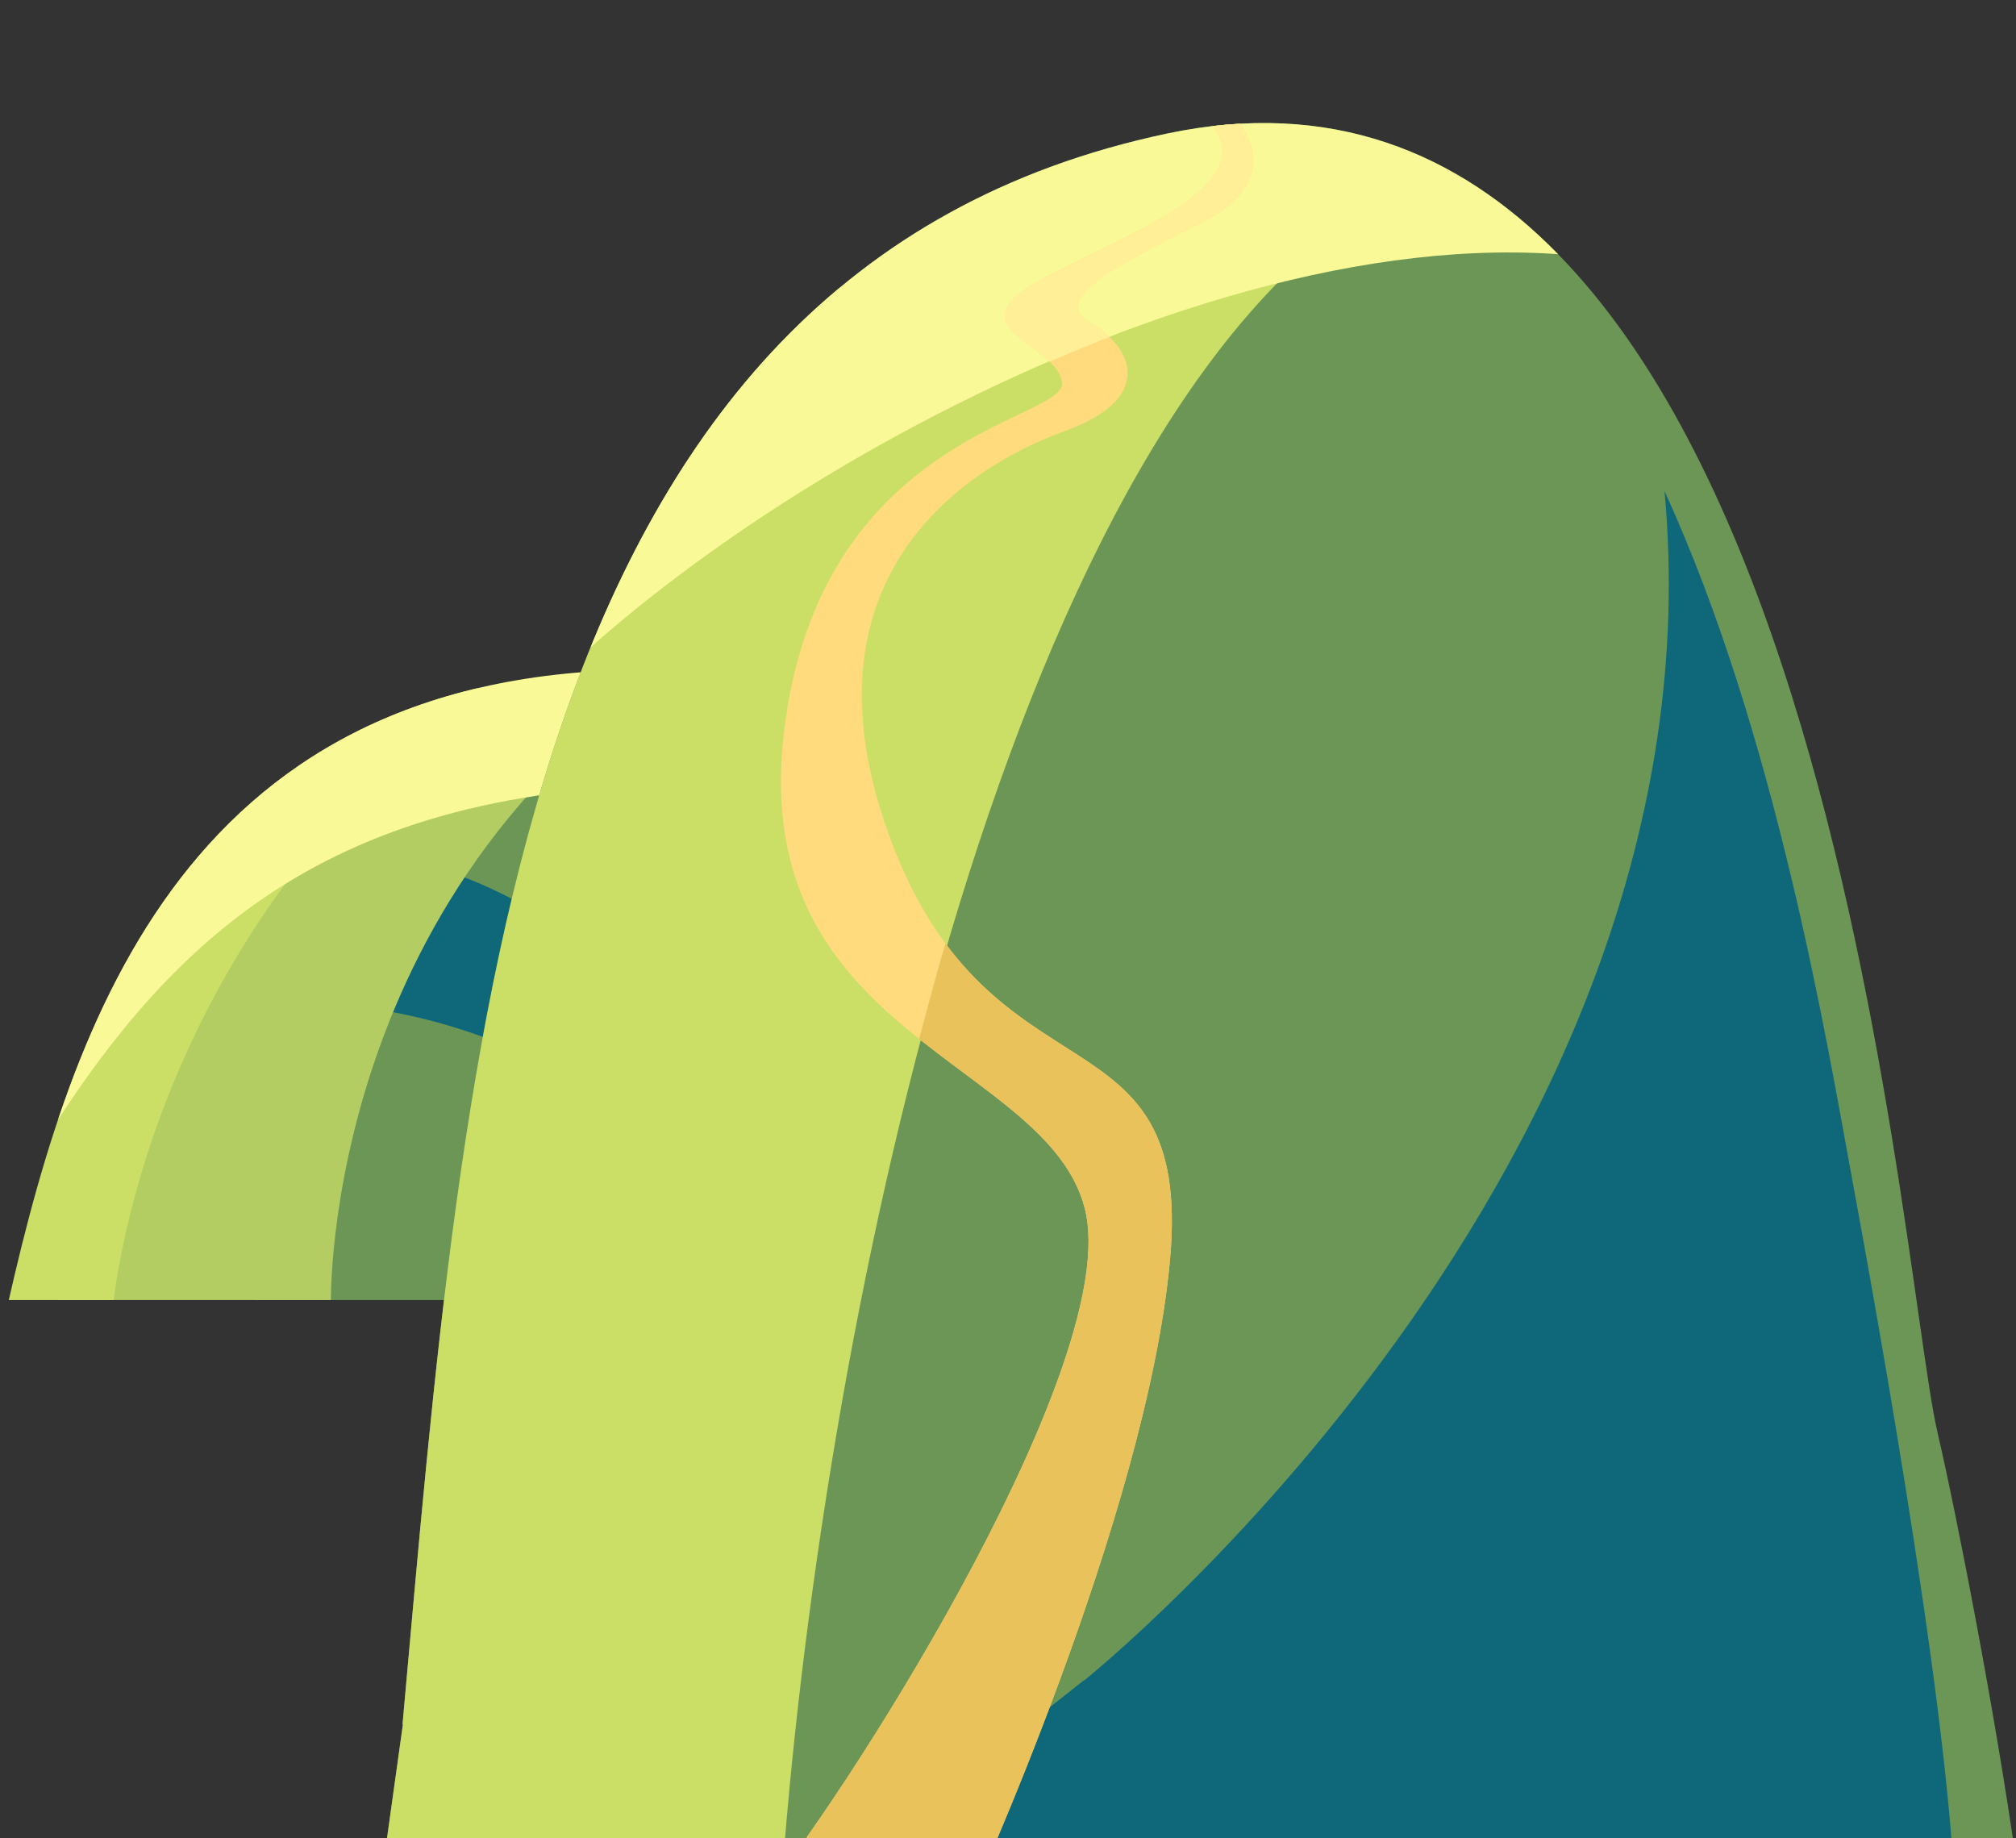
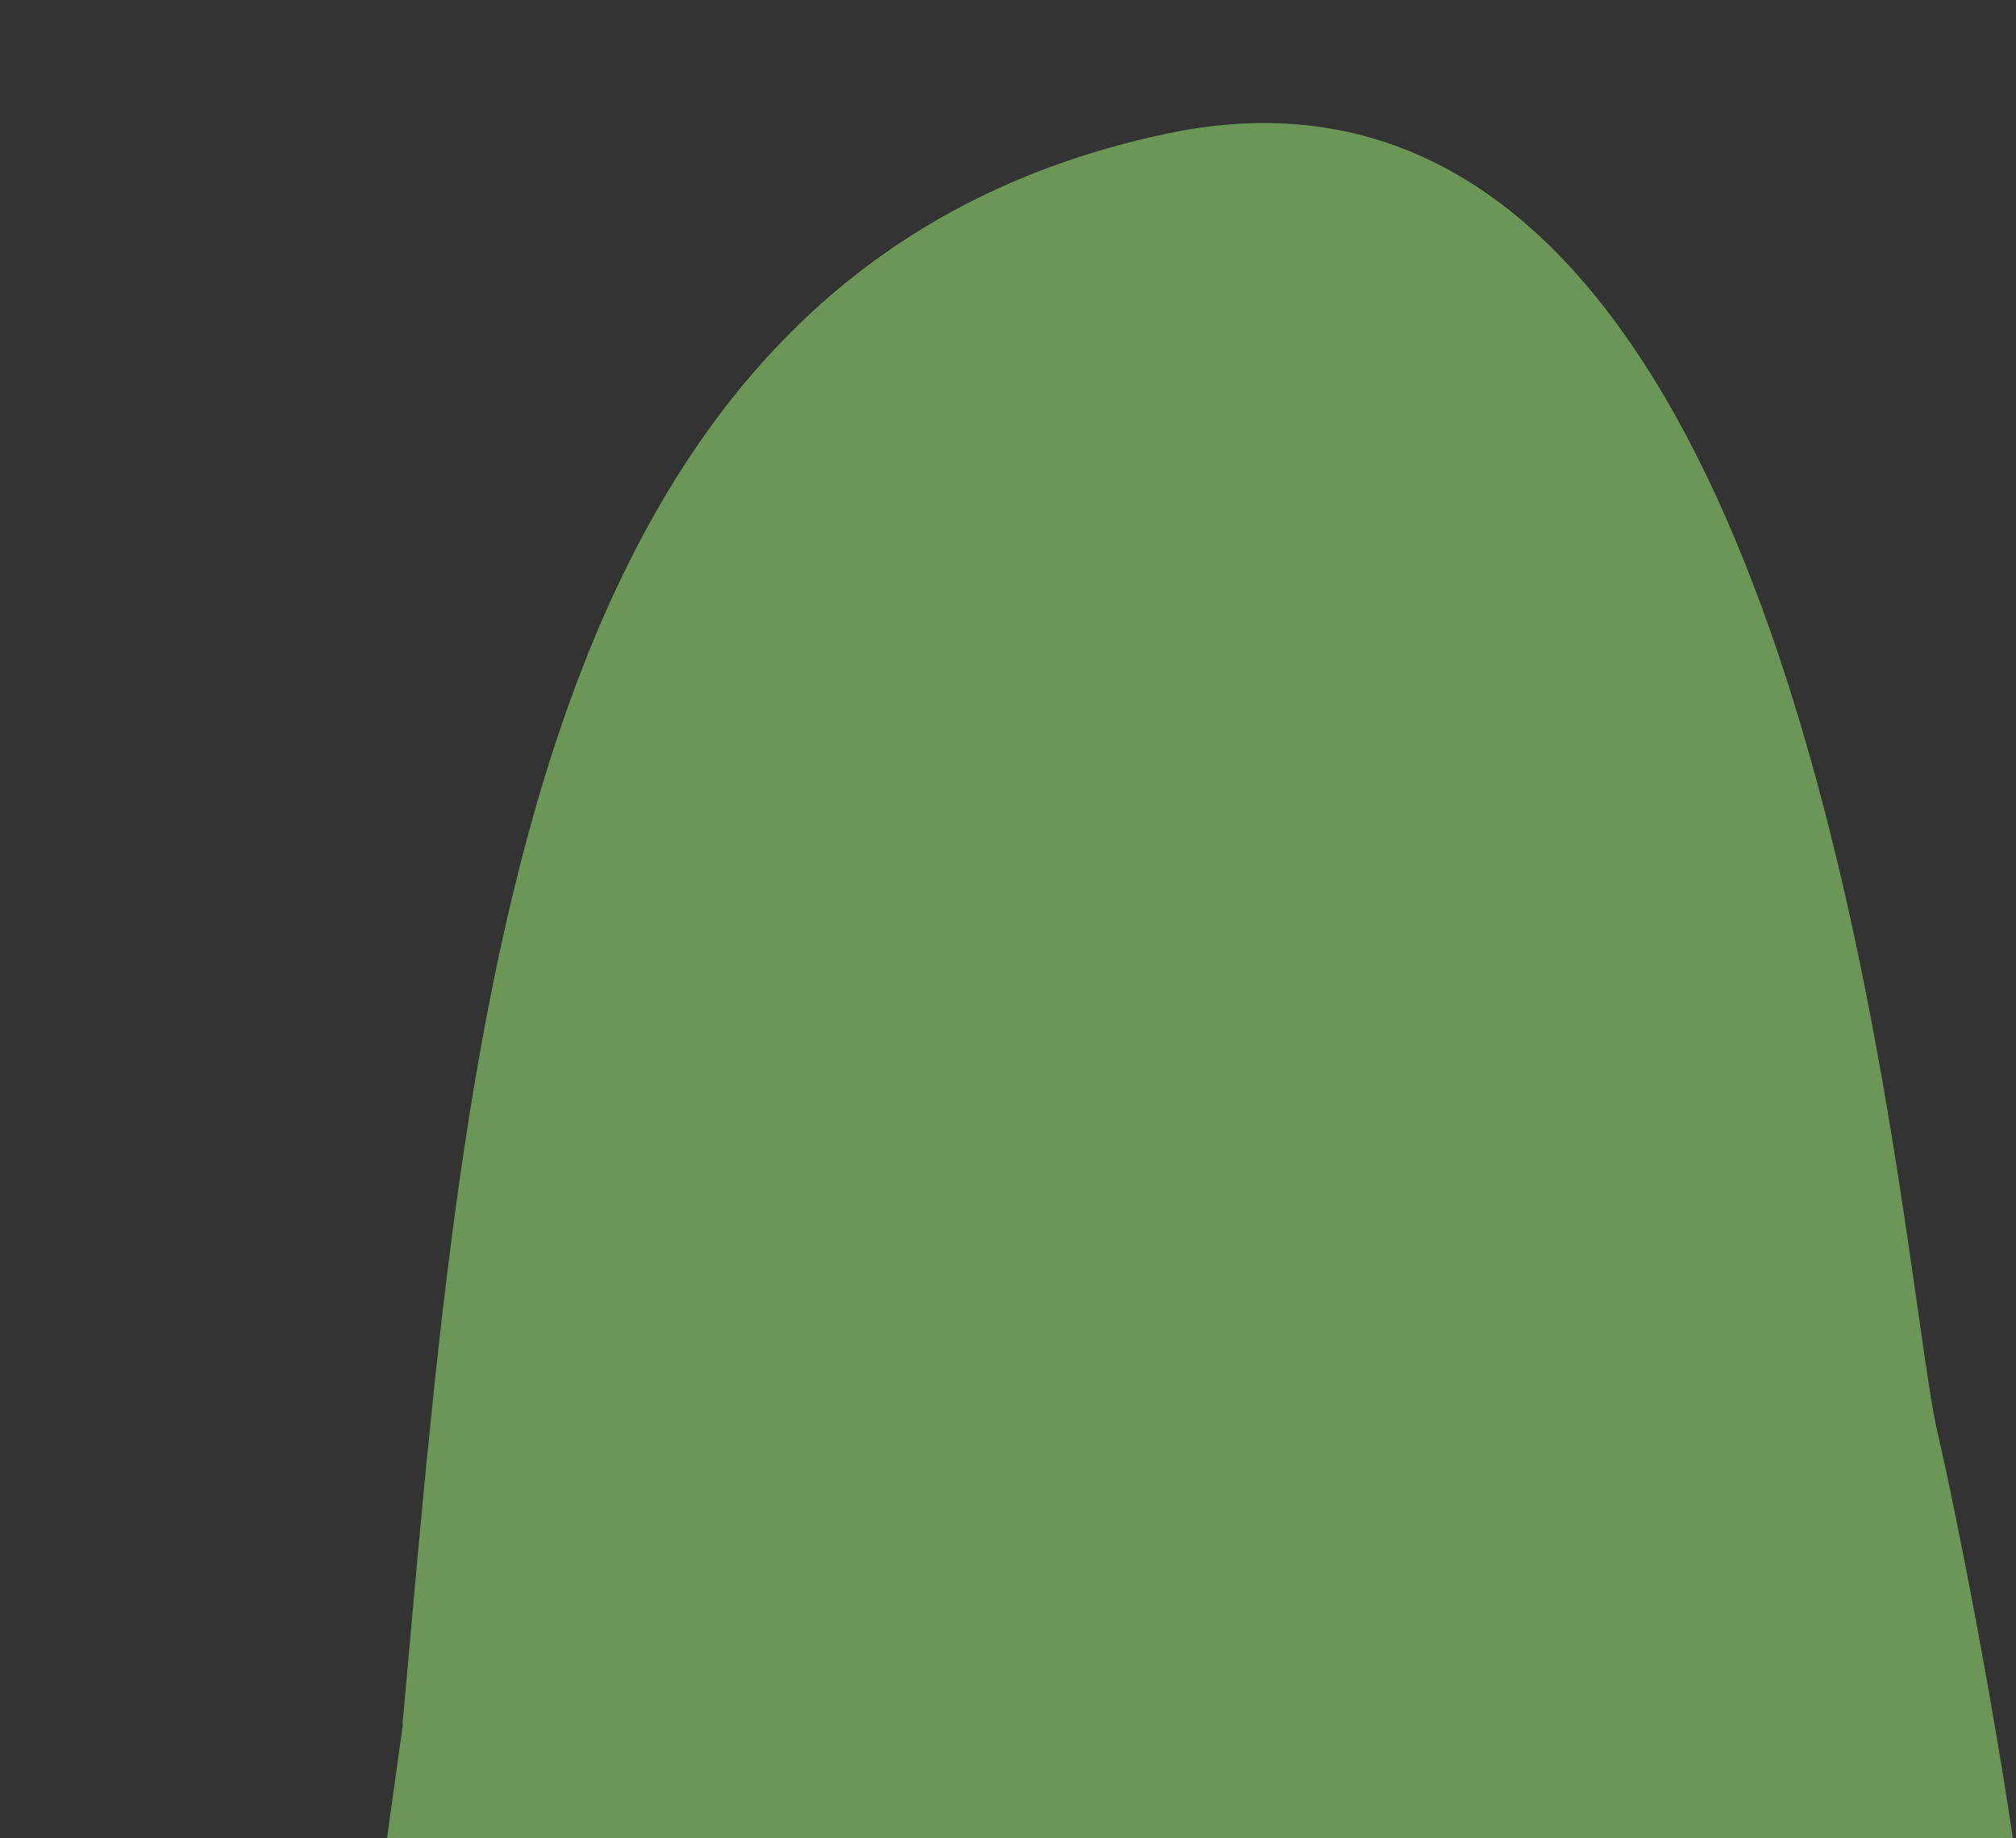
<svg xmlns="http://www.w3.org/2000/svg" id="Layer_2" version="1.1" viewBox="0 0 537.4 490">
  <rect x="0" y="0" width="537.4" height="490" fill="#333333" stroke="none" />
  <defs>
    <style>
      .st0 {
        fill: #6c9656;
      }

      .st1 {
        fill: #0f687a;
      }

      .st2 {
        fill: none;
      }

      .st3 {
        fill: #b3cd62;
      }

      .st4 {
        fill: #ffdb7d;
      }

      .st5 {
        clip-path: url(#clippath-1);
      }

      .st6 {
        fill: #e9c25c;
      }

      .st7 {
        clip-path: url(#clippath-3);
      }

      .st8 {
        fill: #cbdf66;
      }

      .st9 {
        fill: #ffef96;
      }

      .st10 {
        clip-path: url(#clippath-2);
      }

      .st11 {
        fill: #faf998;
      }

      .st12 {
        clip-path: url(#clippath);
      }
    </style>
    <clipPath id="clippath">
-       <rect class="st2" x="-3.7" y="173.9" width="171.6" height="172.6" />
-     </clipPath>
+       </clipPath>
    <clipPath id="clippath-1">
-       <path class="st2" d="M.5,354.8c17.4-79.7,46.7-174.9,169.6-176.3,40.1,106.4,12.2,203.8,9.3,205.2-2.9,1.4-178.9,16.5-178.9,16.5,0,0,0-45.4,0-45.4Z" />
-     </clipPath>
+       </clipPath>
    <clipPath id="clippath-2">
-       <path class="st2" d="M107.3,459.6c16.7-184.9,29.5-387.2,203.8-424s194.4,299.4,205.4,346.3c5,21.5,15.2,73.6,21,114.5-100.1,12.8-436.1,6.2-436.1,6.2l6-43h0Z" />
-     </clipPath>
+       </clipPath>
    <clipPath id="clippath-3">
      <path class="st2" d="M204.5,503.9c24.5-30.6,94.7-142,84.7-181.7-10-39.7-89.5-45.8-80.3-126.4,9.2-80.6,75.4-83.6,74.2-93.8-1.2-10.2-26.8-13.9-9-25.4,17.8-11.6,72-28,43.9-47.6,11.4-.2,10,1,10,1,0,0,17.8,16.6-7.8,29.4s-39.9,21-29.6,26.6,18.6,19.8-7,29c-25.6,9.2-72.8,38.9-45.8,109.8,27,70.9,80.2,42.5,74.1,110.8-6.1,68.3-54,172.7-54,172.7l-53.3-4.3h0Z" />
    </clipPath>
  </defs>
  <g id="Hero">
    <g id="Hill_L">
      <g id="Small_Hill_R">
        <g class="st12">
          <g class="st5">
            <g>
              <path class="st0" d="M112.1,253.9l5-50.9,50.7-11.1s16,54.8,16.9,57-13.8,36-13.8,36l-58.9-31h0Z" />
              <path class="st1" d="M111.3,229.8c0,1.3,26.3,1.8,73.4,45,22.3,45.4-33.4,49.9-36.7,49.4s-69.7-31.6-69.7-31.6l32.9-62.8h0Z" />
              <path class="st0" d="M87.8,267.7c2.2.4,50.8.5,97,43.1-8.6,41.4-31.4,52-31.4,52l-88.2-5.3,22.6-89.9h0Z" />
              <path class="st3" d="M88.2,347.7s-2.7-114.4,101.5-175.8c-84.9,14.7-107.3,39.6-107.7,40.9-.4,1.3-58.3,85.6-58.3,85.6l-11,65,77.3-13" />
              <path class="st8" d="M29.4,355.3s4.6-107.3,107.7-178.9c-57.9,12.5-107.7,56.1-107.7,56.1l-55.7,104.1-1.2,46.4,57-27.6h0Z" />
              <path class="st11" d="M15.5,298.4c38.9-59.8,87.4-94.5,192.9-88.7,25.4-40.9-45.9-54.3-45.9-54.3,0,0-74.3,12-83.7,10.7S-2.2,227.1-6.2,228.4c-4,1.3,21.7,70,21.7,70h0Z" />
            </g>
          </g>
        </g>
      </g>
      <g id="Hill_R">
        <path class="st0" d="M107.3,459.6c16.7-184.9,29.5-387.2,203.8-424s194.4,299.4,205.4,346.3c5,21.5,15.2,73.6,21,114.5-100.1,12.8-436.1,6.2-436.1,6.2l6-43h0Z" />
        <g class="st10">
          <g>
            <path class="st8" d="M208.1,505.3c10-145.6,58.2-388,157.6-450.5-119.4-18.8-255.2,84.9-255.2,84.9,0,0-19.7,156.3-23.8,161-4.1,4.8-6.7,187.5-9.4,199.7-2.7,12.2,130.8,4.9,130.8,4.9h0Z" />
            <path class="st11" d="M124.4,207.9c47-65.2,199.5-155.6,305.2-138.5C444.9,28.6,301.2,0,301.2,0l-85.9,56.3-107.9,99.3,17.1,52.3h0Z" />
-             <path class="st1" d="M289,447.9s171.4-136.9,154.7-317c29.8,64.9,43.5,148,49.9,182.7s28.9,158.3,27.6,202.7-314.8-3.2-320.2-1.8c46.1-33.2,88-66.7,88-66.7h0Z" />
            <g>
-               <path class="st4" d="M204.5,503.9c24.5-30.6,94.7-142,84.7-181.7-10-39.7-89.5-45.8-80.3-126.4,9.2-80.6,75.4-83.6,74.2-93.8-1.2-10.2-26.8-13.9-9-25.4,17.8-11.6,72-28,43.9-47.6,11.4-.2,10,1,10,1,0,0,17.8,16.6-7.8,29.4-25.6,12.7-39.9,20.9-29.6,26.6s18.6,19.8-7,29c-25.6,9.2-72.8,38.9-45.8,109.8,27,70.9,80.2,42.5,74.1,110.8-6.1,68.3-54,172.6-54,172.6l-53.3-4.3h0Z" />
              <g class="st7">
                <g>
                  <path class="st9" d="M271,100.2s19.5-8.6,28.3-11.7c8.8-3.2,20-17.2,20.7-17.4s25.6-23.1,25.6-23.1l-9.1-24.3s-29.4,2.2-33.2,3c-3.9.8-56.3,57.5-56.8,58.9-.5,1.4,24.5,14.6,24.5,14.6h0Z" />
                  <path class="st6" d="M245,277s4.3-16.4,7-25.4,96.1,3.2,95.1,2.8-7.2,101.9-7.2,101.9c0,0-41.7,165.6-43.4,167.3-1.4,1.4-88.1,10.5-105.9-6.9-3.9-3.8,31-60.1,30.9-60.6-.6-2.7,23.5-179.2,23.5-179.2h0Z" />
                </g>
              </g>
            </g>
          </g>
        </g>
      </g>
    </g>
  </g>
</svg>